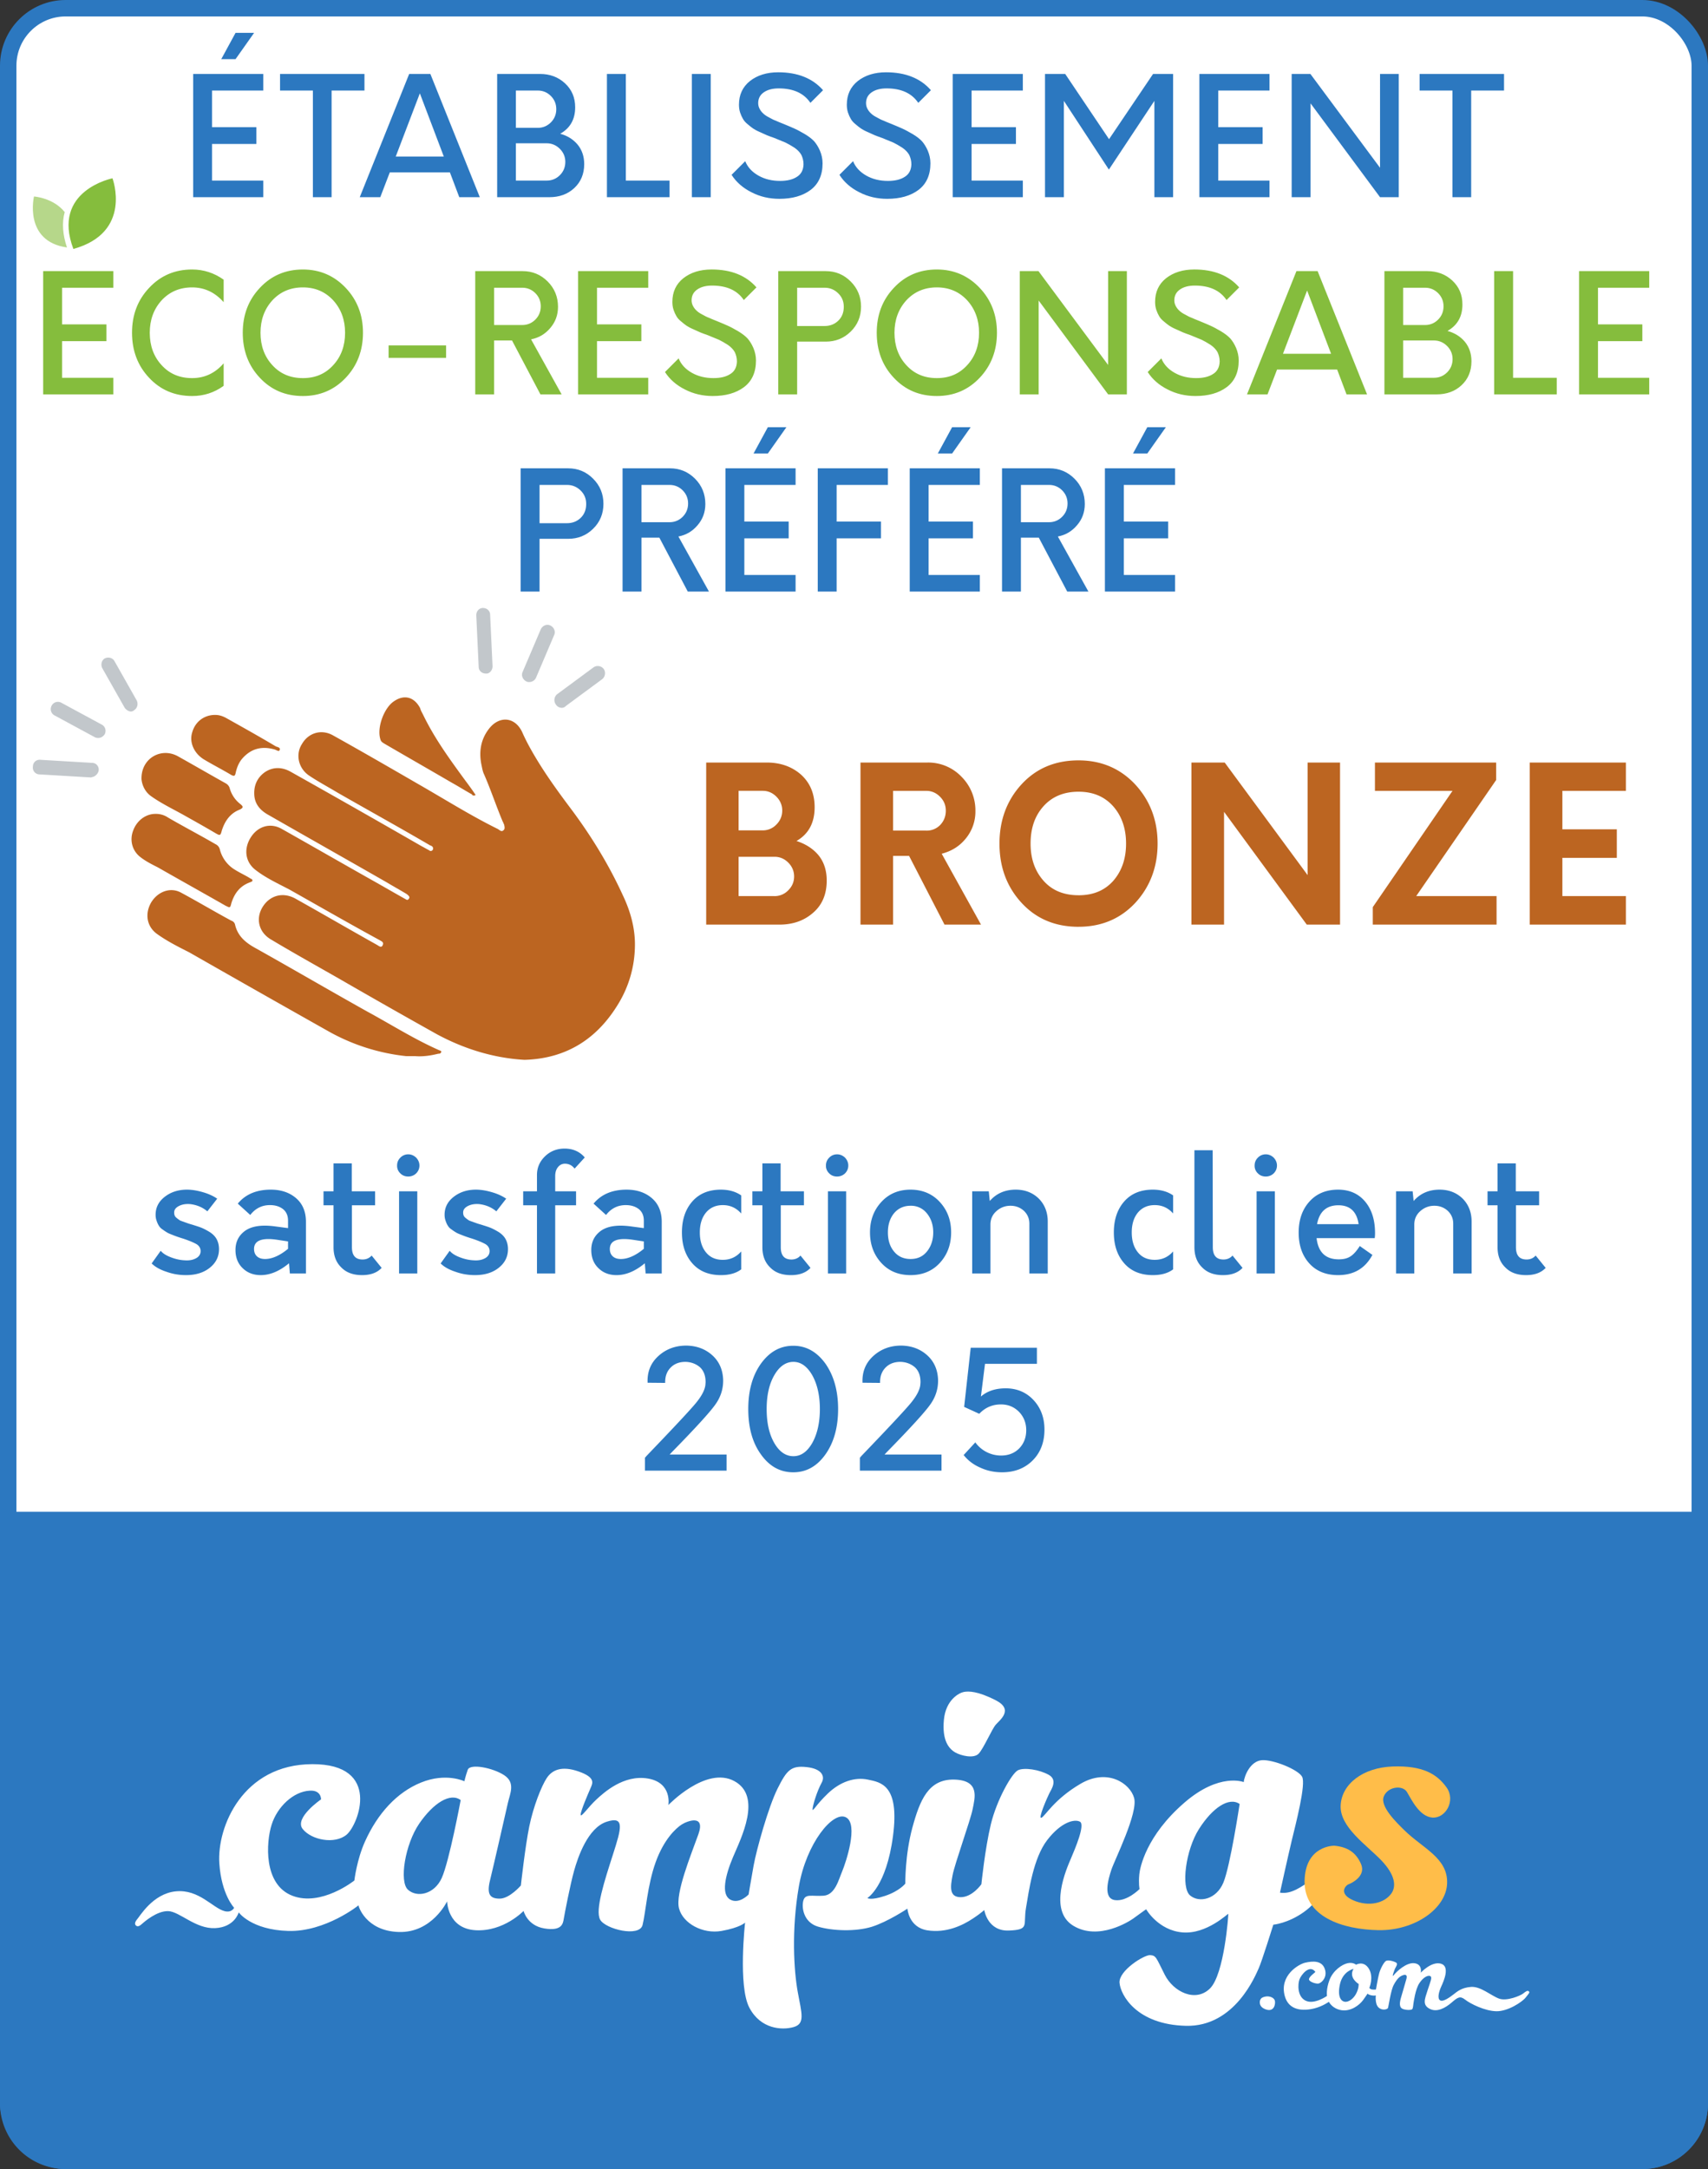
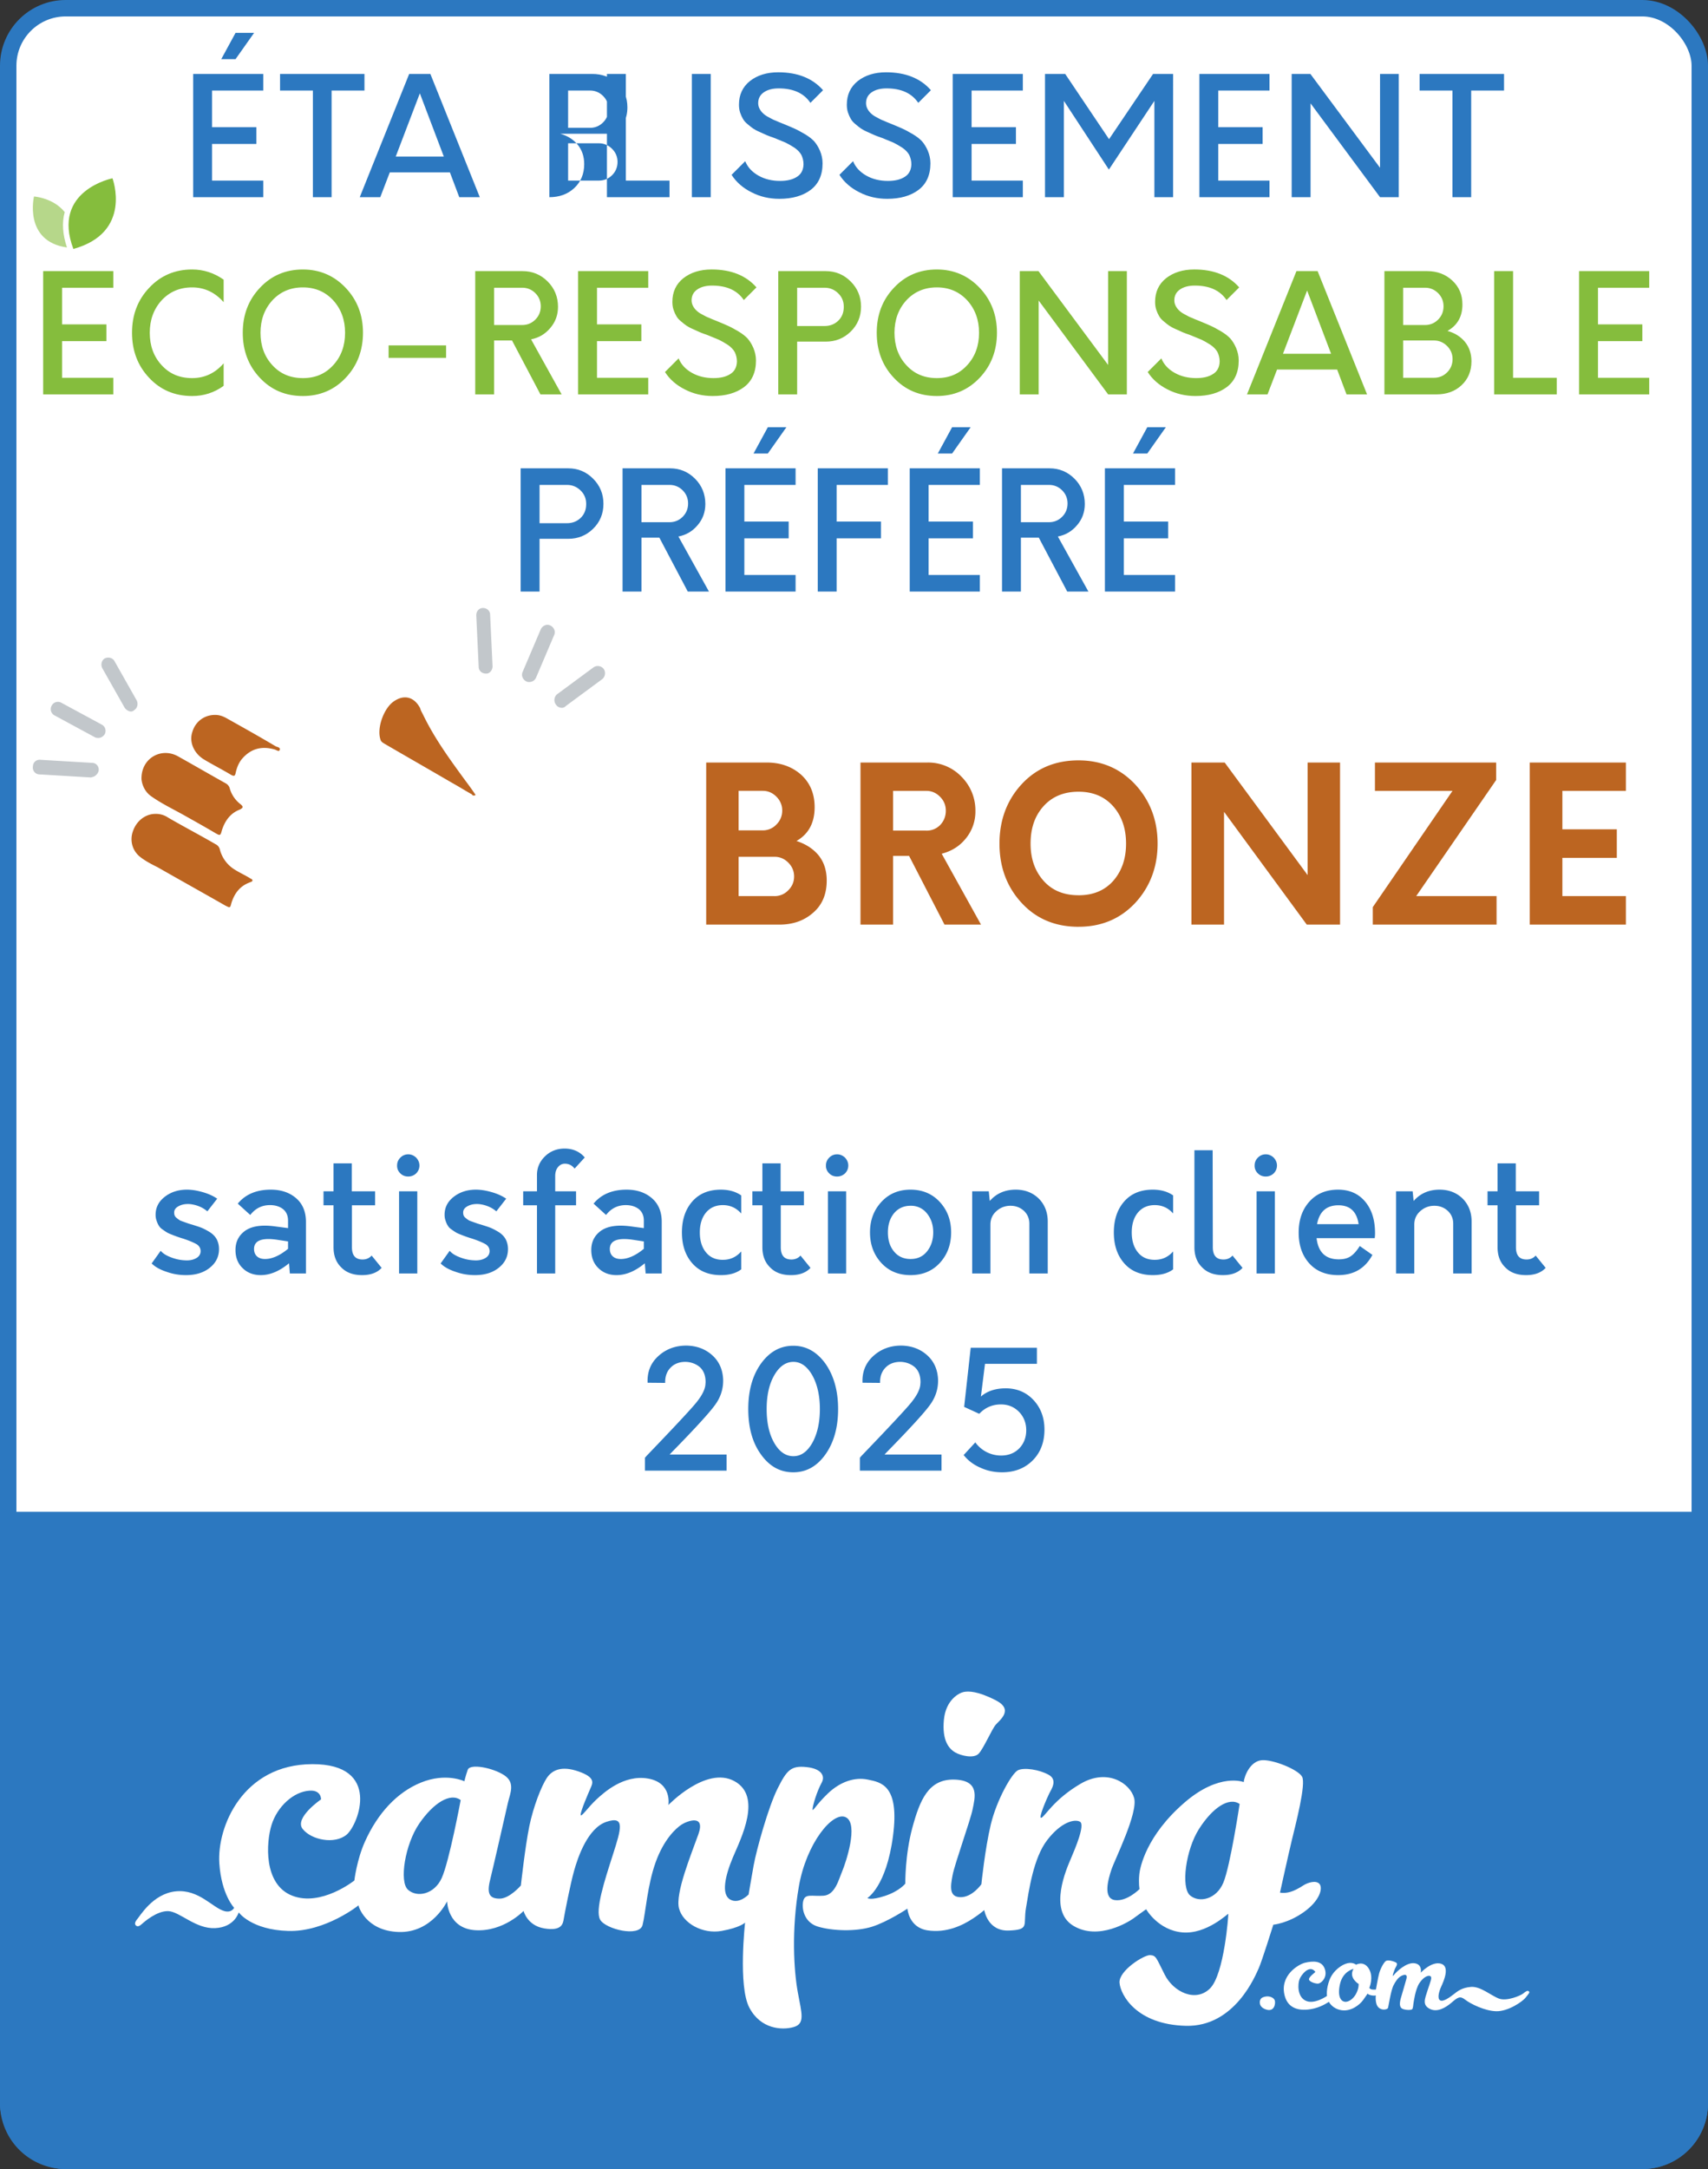
<svg xmlns="http://www.w3.org/2000/svg" width="104" height="132" fill="none" viewBox="0 0 104 132">
  <rect x="0" y="0" width="104" height="132" fill="#333333" stroke="none" />
  <rect width="103" height="131" x=".5" y=".5" fill="#fff" rx="3.5" />
  <path fill="#2C78C0" d="M0 92h104v36a4 4 0 0 1-4 4H4a4 4 0 0 1-4-4z" />
  <path fill="#fff" d="M74.492 114.566c-.42 1.018-1.466 1.258-2.029.782s-.274-2.758.544-4.044 1.823-1.968 2.474-1.521c0 0-.567 3.765-.989 4.783m-47.596-.275c-.457 1.002-1.51 1.205-2.055.71-.546-.494-.178-2.765.685-4.022.863-1.256 1.89-1.903 2.525-1.433 0 0-.698 3.743-1.155 4.745m53.452.365c-.203-.254-.723-.089-.977.076-.253.165-.608.368-.926.431-.317.064-.507.013-.507.013s.494-2.246.723-3.197.875-3.414.622-3.858c-.254-.444-1.776-1.053-2.449-1.002s-1.053.888-1.104 1.332c0 0-1.472-.596-3.603 1.244-2.346 2.024-2.716 3.971-2.754 4.364-.055.576.013.901.013.901s-.761.774-1.497.673c-.736-.102-.419-1.244-.216-1.853s1.637-3.46 1.383-4.365c-.254-.903-1.637-1.814-3.26-.862-1.625.951-2.158 1.979-2.386 2.068s.368-1.256.482-1.485c.114-.228.533-.812-.038-1.129s-1.485-.457-1.865-.279-1.301 1.818-1.656 3.29-.577 3.65-.577 3.65-.546.787-1.257.787-.634-.622-.495-1.345c.14-.723 1.08-3.311 1.219-4.009.14-.698.456-1.764-1.117-1.802s-2.093 1.243-2.55 2.918-.432 3.413-.432 3.413-.355.457-1.243.749-1.066.127-1.066.127 1.155-.686 1.56-3.781c.407-3.096-.735-3.261-1.535-3.426s-1.674.127-2.423.837c-.748.711-.952 1.18-.939.952s.26-1.069.558-1.611c.202-.367.026-.838-.926-.939-.951-.102-1.205.19-1.764 1.307s-1.281 3.704-1.458 4.681-.305 1.764-.305 1.764-.584.622-1.13.305-.304-1.434.178-2.576 1.802-3.705.076-4.631-4.01 1.459-4.01 1.459.242-1.358-1.243-1.612c-1.484-.253-2.69.862-3.133 1.269-.508.467-.965 1.155-.965.927 0-.229.457-1.282.596-1.599.14-.317.33-.66-.723-1.028s-1.624-.076-1.941.406-.806 1.704-1.06 2.934c-.253 1.231-.513 3.6-.513 3.6s-.685.8-1.294.8c-.61 0-.787-.292-.584-1.117.203-.824.964-4.161 1.09-4.72.128-.558.47-1.218-.227-1.675-.698-.456-2.081-.723-2.22-.329s-.204.698-.204.698-1.115-.543-2.645.079c-1.46.593-2.633 1.872-3.407 3.587-.504 1.118-.647 2.373-.647 2.373s-2.018 1.611-3.781.926-1.599-3.248-1.256-4.326c.342-1.079 1.319-2.021 2.334-2.068.697-.033.673.532.673.532s-1.65 1.13-1.117 1.802 1.954.952 2.677.343 2.145-4.302-2.093-4.289-5.807 3.819-5.66 6.037c.128 1.903.902 2.705.902 2.705s-.146.318-.584.203c-.723-.19-1.56-1.345-2.969-1.205s-2.195 1.535-2.373 1.725c0 0-.177.203-.076.33.102.127.241.064.38-.063.14-.127.914-.812 1.612-.787s1.662 1.091 2.855 1.034 1.434-.958 1.434-.958.761 1.066 3.02 1.129c2.258.064 4.301-1.573 4.276-1.56s.418 1.56 2.448 1.624c2.03.063 2.944-1.865 2.944-1.865s.025 1.662 1.738 1.757 2.919-1.174 2.919-1.174.215.895 1.268 1.066c1.054.172 1.13-.279 1.18-.59s.394-2.087.629-2.924c.234-.838.837-2.601 1.972-2.976 1.136-.374.901.4.394 1.986-.508 1.586-1.104 3.394-.78 3.971.323.578 2.391 1.085 2.582.324s.291-2.417.799-3.826c.507-1.408 1.243-2.068 1.573-2.283.33-.216 1.472-.66 1.028.583-.444 1.244-1.421 3.604-1.18 4.517.24.914 1.447 1.573 2.588 1.37s1.434-.507 1.434-.507-.431 3.844.254 5.164 1.992 1.396 2.702 1.193c.711-.203.495-.813.254-2.119-.24-1.307-.393-3.794.064-6.433.456-2.639 2.08-4.618 2.867-4.212.787.405-.013 2.778-.228 3.286-.216.507-.431 1.433-1.13 1.484-.697.051-1.103-.139-1.23.279s0 1.333.875 1.599c.876.266 2.31.317 3.287.013.977-.305 2.17-1.104 2.17-1.104s.075 1.142 1.217 1.32c1.142.177 2.132-.292 2.779-.724.647-.431.672-.533.685-.495s.216 1.282 1.498 1.231c1.28-.051.862-.317 1.04-1.37s.444-3.033 1.294-4.136 1.662-1.294 1.992-1.117-.292 1.637-.546 2.233c-.253.596-1.408 3.159.14 4.098s3.426-.279 3.642-.431c.215-.153.799-.584.799-.571s.736 1.282 2.208 1.408c1.472.127 2.778-1.167 2.79-1.129.014.038-.24 3.68-1.116 4.542-.875.863-2.22.216-2.753-.837s-.52-1.167-.888-1.193c-.368-.025-1.928.952-1.865 1.688s1.028 2.537 4.035 2.614 4.263-3.122 4.44-3.502c.178-.381.889-2.652.889-2.652s.888-.076 1.865-.774 1.154-1.447.951-1.7m-22.164-7.998c.317.177 1.116.393 1.42.05.305-.342.788-1.472 1.028-1.751.242-.279 1.117-.914 0-1.484-1.116-.571-1.662-.558-1.941-.508s-1.104.47-1.218 1.701c-.114 1.23.28 1.75.71 1.992m18.554 15.045c-.048.109-.097.452.375.594.472.143.556-.336.517-.53-.039-.193-.317-.31-.569-.265-.193.035-.278.097-.323.201m5.821-.346c-.167.297-.445.485-.659.465-.213-.019-.486-.265-.311-1.067s.828-.937.828-.937c-.323.543.31.918.31.918s.03.266-.168.621m10.528-.175c-.078-.072-.194.019-.35.142-.154.123-.982.478-1.46.304-.48-.175-1.12-.757-1.708-.712s-.847.291-1.06.453-.615.466-.809.369-.096-.511.058-.847c.156-.336.55-1.236-.026-1.391-.575-.155-1.221.55-1.221.55s.116-.504-.376-.575c-.491-.072-1.106.511-1.267.724-.162.213.051-.349.084-.414.032-.065.188-.272.058-.349-.13-.078-.478-.181-.614-.104-.136.078-.35.498-.42.763-.072.266-.194.977-.194.977s-.104.019-.233 0c-.13-.02-.169-.097-.169-.097s.285-.66-.032-1.171-.776-.239-.776-.239-.187-.168-.524-.09c-.336.077-.873.439-1.093 1.015s-.155.976-.155.976-.782.55-1.306.285-.465-1.028-.368-1.293c.096-.266.614-.945.97-.453.008.012-.44.317-.388.472s.463.266.588.232c.193-.051.541-.391.375-.879-.175-.516-.702-.503-1.204-.387-.38.087-1.585.772-1.234 2.036.243.876 1.096.923 1.804.744.498-.126.88-.401.88-.401s.194.42.763.511c.569.09 1.093-.304 1.32-.615.225-.31.27-.394.27-.394s.04.064.22.103c.181.039.285.007.285.007s-.065.504.155.724.543.129.582.045.168-1.073.356-1.416.343-.517.575-.588c.233-.072.227.097.2.207-.025.11-.258.886-.342 1.183s-.103.569.097.66c.2.09.556.09.602.012.045-.077.051-.258.064-.323.013-.064.11-.879.369-1.261.258-.381.543-.491.666-.414s0 .324-.175.867-.323.879.13 1.119c.452.239.97-.065 1.338-.382s.511-.42.822-.175c.31.246 1.202.693 1.9.705.699.013 1.572-.562 1.785-.834.214-.271.265-.31.188-.381" />
-   <path fill="#FFBD49" d="M81.25 112.323s-1.776-.038-1.814 2.145 2.31 2.956 4.504 2.994c2.195.038 4.124-1.307 4.175-2.855.05-1.548-1.498-2.131-2.614-3.235-.456-.451-1.485-1.434-1.244-2.043s1.142-.711 1.409-.279c.266.431.748 1.497 1.548 1.56.8.064 1.446-1.027.863-1.839-.584-.812-1.447-1.333-3.274-1.269-1.827.063-3.121 1.078-3.172 2.385-.05 1.307 1.573 2.386 2.474 3.324.867.904.927 1.606.597 2.043-.432.571-1.358.8-2.297.393-.939-.406-.47-.913-.292-.976.178-.064 1.079-.495.761-1.231s-.85-1.041-1.624-1.117" />
-   <path fill="#BC6521" d="M31.937 64.498c2.571-.075 4.444-1.294 5.73-3.438a6.9 6.9 0 0 0 .991-3.4c.037-1.108-.257-2.18-.734-3.178-.845-1.848-1.91-3.585-3.122-5.211-.918-1.22-1.8-2.44-2.534-3.77a12 12 0 0 1-.478-.96c-.44-.925-1.395-.998-2.02-.185-.514.665-.624 1.44-.44 2.254.036.185.073.37.147.517.404.924.734 1.922 1.138 2.883.037.037.037.11.074.148.036.148.073.296-.037.37-.11.11-.22 0-.33-.074-1.653-.813-3.233-1.811-4.849-2.735-1.726-.998-3.452-1.996-5.178-2.957-.698-.406-1.506-.185-1.91.517-.404.629-.22 1.479.44 1.922.552.37 1.176.703 1.727 1.035 1.873 1.072 3.746 2.107 5.582 3.178.037.037.11.037.147.074.074.037.11.111.074.222-.037.074-.147.111-.22.037-.148-.074-.331-.185-.478-.259a863 863 0 0 0-7.933-4.508c-.515-.296-1.065-.333-1.58 0-.477.332-.697.813-.66 1.404s.403.96.88 1.22c2.388 1.367 4.812 2.734 7.2 4.102.367.222.77.443 1.138.665a.7.7 0 0 1 .184.148c.036.037.073.11 0 .185-.074.11-.147.037-.22 0-.662-.37-1.36-.776-2.02-1.146-1.837-1.035-3.637-2.07-5.473-3.104-.698-.407-1.47-.185-1.91.517s-.33 1.515.33 1.996c.625.48 1.36.813 2.057 1.182 1.837 1.035 3.636 2.07 5.473 3.068.11.074.257.11.183.296-.073.184-.22.073-.33 0-1.653-.924-3.306-1.885-4.958-2.81-.772-.443-1.58-.221-2.02.481-.441.702-.258 1.552.514 1.996 1.359.813 2.754 1.589 4.113 2.365a491 491 0 0 0 5.987 3.4c1.58.85 3.379 1.442 5.325 1.553m-6.647-.225c.478.037.955-.037 1.396-.148.073 0 .147 0 .183-.111 0-.074-.073-.074-.146-.11-1.506-.666-2.902-1.553-4.334-2.33-2.314-1.293-4.591-2.623-6.905-3.917-.588-.332-1.029-.739-1.175-1.404a.33.33 0 0 0-.22-.222c-1.03-.554-2.02-1.146-3.05-1.7-.66-.37-1.432-.074-1.836.591-.404.703-.257 1.479.368 1.922.624.444 1.285.776 1.946 1.109a1722 1722 0 0 0 8.41 4.767 12.3 12.3 0 0 0 4.812 1.553z" />
  <path fill="#BC6521" d="M9.46 49.53c-.587 0-1.138.407-1.359 1.036-.22.591-.036 1.22.441 1.589.33.259.698.443 1.065.628 1.36.776 2.755 1.552 4.114 2.328.293.148.293.148.367-.147.184-.592.514-1.035 1.102-1.257.073-.037.147-.037.183-.11 0-.112-.11-.112-.146-.149-.294-.184-.625-.332-.919-.517a2.03 2.03 0 0 1-.918-1.22.47.47 0 0 0-.257-.332c-.955-.555-1.947-1.072-2.901-1.626a1.3 1.3 0 0 0-.772-.222m-.844-2.111c.036.37.22.777.587 1.035.625.444 1.322.776 1.984 1.146.66.37 1.322.74 1.946 1.109.257.148.294.148.368-.148.183-.591.514-1.072 1.101-1.294.22-.11.22-.184.037-.332a1.85 1.85 0 0 1-.661-.998.5.5 0 0 0-.22-.259c-.992-.554-1.947-1.108-2.939-1.663-1.028-.554-2.24.148-2.203 1.404m20.347.963c-.22-.333-.441-.628-.661-.924-.919-1.257-1.837-2.513-2.535-3.954-.073-.148-.147-.26-.183-.407-.368-.702-.992-.85-1.616-.407-.588.407-1.029 1.59-.808 2.292.036.148.11.185.22.259 1.396.813 2.755 1.589 4.15 2.402.404.222.808.48 1.212.702 0 .037.074.11.22.037m-15.866-4.876c-.66 0-1.212.406-1.395 1.071-.184.592.11 1.257.698 1.627.55.332 1.138.628 1.69.96.146.074.22.074.256-.11.074-.333.184-.629.404-.888.551-.628 1.212-.776 1.984-.554.11.037.257.148.293.037.074-.148-.11-.185-.22-.222-.992-.59-1.983-1.145-2.975-1.7-.257-.148-.477-.221-.735-.221" />
  <path fill="#C2C7CB" d="M5.677 47.275c-.036 0-.11.037-.146.037l-3.122-.185a.41.41 0 0 1-.404-.48c0-.26.22-.444.477-.407l3.122.185c.257 0 .44.221.404.48a.54.54 0 0 1-.33.37m.33-2.367c-.073 0-.147 0-.22-.037l-2.461-1.33a.433.433 0 0 1-.184-.592.427.427 0 0 1 .588-.185l2.46 1.33c.221.112.295.37.184.592-.073.111-.22.222-.367.222m1.872-1.622a.57.57 0 0 1-.293-.222l-1.359-2.402c-.11-.222-.037-.48.147-.591.22-.111.478-.037.588.148l1.359 2.402c.11.222.036.48-.147.591a.28.28 0 0 1-.294.074m21.779-2.295h-.073c-.257 0-.44-.184-.44-.406L29 37.443c0-.258.183-.443.404-.443.257 0 .44.185.44.407l.147 3.14c0 .223-.147.408-.33.444m2.571.515c-.074 0-.11 0-.184-.037-.22-.111-.33-.37-.22-.592l1.102-2.587c.11-.221.367-.332.587-.221.22.11.33.37.22.59l-1.101 2.588a.45.45 0 0 1-.404.259m1.873 1.556a.43.43 0 0 1-.257-.185.463.463 0 0 1 .073-.628l2.204-1.626a.456.456 0 0 1 .624.073c.147.185.11.48-.073.629l-2.204 1.626c-.11.11-.22.148-.367.11" />
  <path fill="#BC6521" d="M48.498 51.18q1.104-.633 1.105-2.053c0-.828-.277-1.486-.829-1.986-.552-.486-1.25-.736-2.091-.736H43v9.864h4.446c.828 0 1.512-.236 2.065-.723.552-.474.828-1.131.828-1.96 0-.618-.17-1.131-.5-1.539q-.493-.592-1.341-.868m-.868-1.855c0 .328-.119.618-.355.854a1.14 1.14 0 0 1-.829.356h-1.473v-2.407h1.473q.474 0 .829.355c.236.237.355.526.355.842m-.474 5.208h-2.183V52.14h2.183c.33 0 .605.119.842.355.237.237.355.526.355.842 0 .329-.118.605-.355.842a1.14 1.14 0 0 1-.842.355m10.184-2.579c.605-.158 1.092-.46 1.473-.934a2.58 2.58 0 0 0 .58-1.67 2.9 2.9 0 0 0-.856-2.091 2.8 2.8 0 0 0-2.065-.855h-4.077v9.864h1.986v-4.182h.973l2.157 4.182h2.223zm-.947-1.407h-2.012v-2.42h2.012c.33 0 .605.118.842.355s.355.513.355.855-.118.631-.342.868a1.14 1.14 0 0 1-.855.342m9.279 5.852c1.394 0 2.552-.486 3.46-1.46.894-.972 1.354-2.182 1.354-3.603 0-1.42-.46-2.617-1.355-3.59-.907-.974-2.065-1.474-3.459-1.474q-2.13 0-3.472 1.46c-.895.973-1.342 2.184-1.342 3.604 0 1.434.447 2.63 1.342 3.604q1.342 1.46 3.472 1.46m0-1.92c-.894 0-1.605-.289-2.13-.88-.527-.593-.79-1.342-.79-2.263s.25-1.67.776-2.262 1.237-.895 2.144-.895c.895 0 1.592.303 2.118.895.513.592.776 1.341.776 2.262 0 .92-.263 1.67-.776 2.262-.526.592-1.224.882-2.118.882m13.95-8.077v6.852l-5.05-6.852h-2.026v9.864h1.986v-6.865l5.038 6.865h2.025v-9.864zm6.611 8.128L91.1 47.47v-1.065h-7.38v1.723h4.723l-4.854 7.076v1.065h7.537v-1.736zM99 48.128v-1.723h-5.853v9.864H99v-1.736h-3.867v-2.328h3.315v-1.736h-3.315v-2.341z" />
-   <path fill="#2C78C0" d="m15.472 2-1.13 1.6h-.87l.87-1.6zm.56 3.51h-3.12v2.23h2.7v1.02h-2.7v2.23h3.12V12h-4.27V4.5h4.27zm6.16-1.01v1.01h-2V12h-1.14V5.51h-2V4.5zm5.773 7.5-.57-1.51h-3.66l-.58 1.51h-1.25l3.01-7.5h1.29l3.01 7.5zm-3.87-2.47h2.93l-1.46-3.85zm10.017-1.39c.44.12.79.34 1.06.66.26.32.4.71.4 1.19 0 .6-.21 1.09-.61 1.46s-.91.55-1.51.55h-3.18V4.5h2.61c.6 0 1.11.19 1.52.57s.62.86.62 1.46c0 .74-.31 1.27-.91 1.61m-.24-1.5c0-.31-.11-.58-.33-.8s-.49-.33-.79-.33h-1.34v2.27h1.34c.3 0 .57-.11.79-.33q.33-.33.33-.81m-.58 4.35c.31 0 .58-.11.8-.33q.33-.33.33-.81c0-.3-.11-.57-.33-.79s-.49-.34-.8-.34h-1.88v2.27zM36.956 12V4.5h1.15v6.49h2.66V12zm5.171 0V4.5h1.15V12zm5.329.1c-.61 0-1.18-.13-1.7-.4-.52-.26-.93-.62-1.21-1.06l.83-.83c.15.37.42.66.81.88s.83.32 1.31.32c.43 0 .77-.08 1.03-.25.26-.16.39-.42.4-.76 0-.21-.05-.4-.13-.57-.09-.16-.23-.31-.42-.44-.2-.13-.38-.23-.54-.31-.16-.07-.39-.16-.68-.28-.22-.08-.37-.13-.46-.17s-.23-.1-.42-.19c-.19-.08-.33-.16-.42-.22s-.2-.15-.33-.26c-.14-.11-.23-.22-.29-.33-.06-.1-.12-.23-.17-.38s-.07-.31-.07-.48c0-.6.22-1.08.67-1.44.45-.35 1.02-.53 1.72-.53 1.19 0 2.1.37 2.73 1.09l-.77.77c-.39-.58-1.03-.88-1.93-.88-.38 0-.68.08-.91.24s-.34.38-.34.66c0 .12.03.24.09.35q.09.165.21.27c.08.08.19.16.35.24.16.09.29.16.41.2.11.05.27.12.48.2.3.12.52.22.68.29s.36.18.62.33c.25.15.44.3.57.44.13.15.25.34.35.57.1.24.16.49.16.77 0 .72-.25 1.26-.73 1.62s-1.12.54-1.9.54m6.567 0c-.61 0-1.18-.13-1.7-.4-.52-.26-.93-.62-1.21-1.06l.83-.83c.15.37.42.66.81.88s.83.32 1.31.32c.43 0 .77-.08 1.03-.25.26-.16.39-.42.4-.76 0-.21-.05-.4-.13-.57-.09-.16-.23-.31-.42-.44-.2-.13-.38-.23-.54-.31-.16-.07-.39-.16-.68-.28-.22-.08-.37-.13-.46-.17s-.23-.1-.42-.19c-.19-.08-.33-.16-.42-.22s-.2-.15-.33-.26c-.14-.11-.23-.22-.29-.33-.06-.1-.12-.23-.17-.38s-.07-.31-.07-.48c0-.6.22-1.08.67-1.44.45-.35 1.02-.53 1.72-.53 1.19 0 2.1.37 2.73 1.09l-.77.77c-.39-.58-1.03-.88-1.93-.88-.38 0-.68.08-.91.24s-.34.38-.34.66c0 .12.03.24.09.35q.09.165.21.27c.08.08.19.16.35.24.16.09.29.16.41.2.11.05.27.12.48.2.3.12.52.22.68.29s.36.18.62.33c.25.15.44.3.57.44.13.15.25.34.35.57.1.24.16.49.16.77 0 .72-.25 1.26-.73 1.62s-1.12.54-1.9.54m8.257-6.59h-3.12v2.23h2.7v1.02h-2.7v2.23h3.12V12h-4.27V4.5h4.27zm7.93-1.01h1.22V12h-1.14V6.14l-2.77 4.18-2.74-4.18V12h-1.15V4.5h1.23l2.67 3.97zm7.09 1.01h-3.12v2.23h2.7v1.02h-2.7v2.23h3.12V12h-4.27V4.5h4.27zm6.73-1.01h1.14V12h-1.14L79.8 6.29V12h-1.15V4.5h1.14l4.24 5.71zm7.55 0v1.01h-2V12h-1.14V5.51h-2V4.5zm-56.987 24c.6 0 1.1.21 1.52.63q.63.63.63 1.53c0 .6-.21 1.11-.63 1.52s-.92.61-1.52.61h-1.74V36h-1.15v-7.5zm-.07 3.34c.32 0 .6-.1.83-.32.22-.21.34-.49.34-.85 0-.34-.12-.61-.35-.83s-.5-.33-.82-.33h-1.67v2.33zm6.785.81 1.86 3.35h-1.29l-1.73-3.28h-1.09V36h-1.15v-7.5h2.89c.59 0 1.1.21 1.52.63s.63.94.63 1.54c0 .5-.16.93-.47 1.29q-.465.555-1.17.69m-2.25-.87h1.71c.31 0 .58-.11.8-.33q.33-.33.33-.81c0-.31-.11-.58-.33-.8s-.49-.33-.8-.33h-1.71zM47.883 26l-1.13 1.6h-.87l.87-1.6zm.56 3.51h-3.12v2.23h2.7v1.02h-2.7v2.23h3.12V36h-4.27v-7.5h4.27zm5.62 0h-3.12v2.23h2.7v1.02h-2.7V36h-1.15v-7.5h4.27zm5.04-3.51-1.13 1.6h-.87l.87-1.6zm.56 3.51h-3.12v2.23h2.7v1.02h-2.7v2.23h3.12V36h-4.27v-7.5h4.27zm4.75 3.14 1.86 3.35h-1.29l-1.73-3.28h-1.09V36h-1.15v-7.5h2.89c.59 0 1.1.21 1.52.63s.63.94.63 1.54c0 .5-.16.93-.47 1.29q-.465.555-1.17.69m-2.25-.87h1.71c.31 0 .58-.11.8-.33q.33-.33.33-.81c0-.31-.11-.58-.33-.8s-.49-.33-.8-.33h-1.71zM70.988 26l-1.13 1.6h-.87l.87-1.6zm.56 3.51h-3.12v2.23h2.7v1.02h-2.7v2.23h3.12V36h-4.27v-7.5h4.27z" />
+   <path fill="#2C78C0" d="m15.472 2-1.13 1.6h-.87l.87-1.6zm.56 3.51h-3.12v2.23h2.7v1.02h-2.7v2.23h3.12V12h-4.27V4.5h4.27zm6.16-1.01v1.01h-2V12h-1.14V5.51h-2V4.5zm5.773 7.5-.57-1.51h-3.66l-.58 1.51h-1.25l3.01-7.5h1.29l3.01 7.5zm-3.87-2.47h2.93l-1.46-3.85zm10.017-1.39c.44.12.79.34 1.06.66.26.32.4.71.4 1.19 0 .6-.21 1.09-.61 1.46s-.91.55-1.51.55V4.5h2.61c.6 0 1.11.19 1.52.57s.62.86.62 1.46c0 .74-.31 1.27-.91 1.61m-.24-1.5c0-.31-.11-.58-.33-.8s-.49-.33-.79-.33h-1.34v2.27h1.34c.3 0 .57-.11.79-.33q.33-.33.33-.81m-.58 4.35c.31 0 .58-.11.8-.33q.33-.33.33-.81c0-.3-.11-.57-.33-.79s-.49-.34-.8-.34h-1.88v2.27zM36.956 12V4.5h1.15v6.49h2.66V12zm5.171 0V4.5h1.15V12zm5.329.1c-.61 0-1.18-.13-1.7-.4-.52-.26-.93-.62-1.21-1.06l.83-.83c.15.37.42.66.81.88s.83.32 1.31.32c.43 0 .77-.08 1.03-.25.26-.16.39-.42.4-.76 0-.21-.05-.4-.13-.57-.09-.16-.23-.31-.42-.44-.2-.13-.38-.23-.54-.31-.16-.07-.39-.16-.68-.28-.22-.08-.37-.13-.46-.17s-.23-.1-.42-.19c-.19-.08-.33-.16-.42-.22s-.2-.15-.33-.26c-.14-.11-.23-.22-.29-.33-.06-.1-.12-.23-.17-.38s-.07-.31-.07-.48c0-.6.22-1.08.67-1.44.45-.35 1.02-.53 1.72-.53 1.19 0 2.1.37 2.73 1.09l-.77.77c-.39-.58-1.03-.88-1.93-.88-.38 0-.68.08-.91.24s-.34.38-.34.66c0 .12.03.24.09.35q.09.165.21.27c.08.08.19.16.35.24.16.09.29.16.41.2.11.05.27.12.48.2.3.12.52.22.68.29s.36.18.62.33c.25.15.44.3.57.44.13.15.25.34.35.57.1.24.16.49.16.77 0 .72-.25 1.26-.73 1.62s-1.12.54-1.9.54m6.567 0c-.61 0-1.18-.13-1.7-.4-.52-.26-.93-.62-1.21-1.06l.83-.83c.15.37.42.66.81.88s.83.32 1.31.32c.43 0 .77-.08 1.03-.25.26-.16.39-.42.4-.76 0-.21-.05-.4-.13-.57-.09-.16-.23-.31-.42-.44-.2-.13-.38-.23-.54-.31-.16-.07-.39-.16-.68-.28-.22-.08-.37-.13-.46-.17s-.23-.1-.42-.19c-.19-.08-.33-.16-.42-.22s-.2-.15-.33-.26c-.14-.11-.23-.22-.29-.33-.06-.1-.12-.23-.17-.38s-.07-.31-.07-.48c0-.6.22-1.08.67-1.44.45-.35 1.02-.53 1.72-.53 1.19 0 2.1.37 2.73 1.09l-.77.77c-.39-.58-1.03-.88-1.93-.88-.38 0-.68.08-.91.24s-.34.38-.34.66c0 .12.03.24.09.35q.09.165.21.27c.08.08.19.16.35.24.16.09.29.16.41.2.11.05.27.12.48.2.3.12.52.22.68.29s.36.18.62.33c.25.15.44.3.57.44.13.15.25.34.35.57.1.24.16.49.16.77 0 .72-.25 1.26-.73 1.62s-1.12.54-1.9.54m8.257-6.59h-3.12v2.23h2.7v1.02h-2.7v2.23h3.12V12h-4.27V4.5h4.27zm7.93-1.01h1.22V12h-1.14V6.14l-2.77 4.18-2.74-4.18V12h-1.15V4.5h1.23l2.67 3.97zm7.09 1.01h-3.12v2.23h2.7v1.02h-2.7v2.23h3.12V12h-4.27V4.5h4.27zm6.73-1.01h1.14V12h-1.14L79.8 6.29V12h-1.15V4.5h1.14l4.24 5.71zm7.55 0v1.01h-2V12h-1.14V5.51h-2V4.5zm-56.987 24c.6 0 1.1.21 1.52.63q.63.63.63 1.53c0 .6-.21 1.11-.63 1.52s-.92.61-1.52.61h-1.74V36h-1.15v-7.5zm-.07 3.34c.32 0 .6-.1.83-.32.22-.21.34-.49.34-.85 0-.34-.12-.61-.35-.83s-.5-.33-.82-.33h-1.67v2.33zm6.785.81 1.86 3.35h-1.29l-1.73-3.28h-1.09V36h-1.15v-7.5h2.89c.59 0 1.1.21 1.52.63s.63.94.63 1.54c0 .5-.16.93-.47 1.29q-.465.555-1.17.69m-2.25-.87h1.71c.31 0 .58-.11.8-.33q.33-.33.33-.81c0-.31-.11-.58-.33-.8s-.49-.33-.8-.33h-1.71zM47.883 26l-1.13 1.6h-.87l.87-1.6zm.56 3.51h-3.12v2.23h2.7v1.02h-2.7v2.23h3.12V36h-4.27v-7.5h4.27zm5.62 0h-3.12v2.23h2.7v1.02h-2.7V36h-1.15v-7.5h4.27zm5.04-3.51-1.13 1.6h-.87l.87-1.6zm.56 3.51h-3.12v2.23h2.7v1.02h-2.7v2.23h3.12V36h-4.27v-7.5h4.27zm4.75 3.14 1.86 3.35h-1.29l-1.73-3.28h-1.09V36h-1.15v-7.5h2.89c.59 0 1.1.21 1.52.63s.63.94.63 1.54c0 .5-.16.93-.47 1.29q-.465.555-1.17.69m-2.25-.87h1.71c.31 0 .58-.11.8-.33q.33-.33.33-.81c0-.31-.11-.58-.33-.8s-.49-.33-.8-.33h-1.71zM70.988 26l-1.13 1.6h-.87l.87-1.6zm.56 3.51h-3.12v2.23h2.7v1.02h-2.7v2.23h3.12V36h-4.27v-7.5h4.27z" />
  <path fill="#85BD3D" d="M6.899 17.51h-3.12v2.23h2.7v1.02h-2.7v2.23h3.12V24h-4.27v-7.5h4.27zm4.8 6.59c-1.06 0-1.93-.37-2.62-1.11-.7-.74-1.04-1.66-1.04-2.74s.34-1.99 1.04-2.73c.69-.74 1.56-1.12 2.62-1.12.7 0 1.34.21 1.92.62v1.37q-.795-.9-1.92-.9c-.76 0-1.38.27-1.86.79-.48.53-.72 1.19-.72 1.97 0 .79.24 1.45.72 1.97.48.53 1.1.79 1.86.79q1.14 0 1.92-.9v1.37c-.58.42-1.22.62-1.92.62m6.743 0c-1.06 0-1.93-.37-2.62-1.11-.7-.74-1.04-1.66-1.04-2.74s.34-1.99 1.04-2.73c.69-.74 1.56-1.12 2.62-1.12 1.04 0 1.91.38 2.61 1.12q1.05 1.11 1.05 2.73c0 1.08-.35 2-1.05 2.74q-1.05 1.11-2.61 1.11m0-1.09c.76 0 1.37-.26 1.85-.79.48-.52.72-1.18.72-1.97 0-.78-.24-1.44-.72-1.97-.48-.52-1.09-.79-1.85-.79s-1.38.27-1.86.79c-.48.53-.72 1.19-.72 1.97 0 .79.24 1.45.72 1.97.48.53 1.1.79 1.86.79m5.22-1.23v-.76h3.5v.76zm8.675-1.13 1.86 3.35h-1.29l-1.73-3.28h-1.09V24h-1.15v-7.5h2.89c.59 0 1.1.21 1.52.63s.63.94.63 1.54c0 .5-.16.93-.47 1.29q-.465.555-1.17.69m-2.25-.87h1.71c.31 0 .58-.11.8-.33q.33-.33.33-.81c0-.31-.11-.58-.33-.8s-.49-.33-.8-.33h-1.71zm9.384-2.27h-3.12v2.23h2.7v1.02h-2.7v2.23h3.12V24h-4.27v-7.5h4.27zm3.93 6.59c-.61 0-1.18-.13-1.7-.4-.52-.26-.93-.62-1.21-1.06l.83-.83c.15.37.42.66.81.88s.83.32 1.31.32c.43 0 .77-.08 1.03-.25.26-.16.39-.42.4-.76 0-.21-.05-.4-.13-.57-.09-.16-.23-.31-.42-.44-.2-.13-.38-.23-.54-.31-.16-.07-.39-.16-.68-.28-.22-.08-.37-.13-.46-.17s-.23-.1-.42-.19c-.19-.08-.33-.16-.42-.22s-.2-.15-.33-.26c-.14-.11-.23-.22-.29-.33-.06-.1-.12-.23-.17-.38s-.07-.31-.07-.48c0-.6.22-1.08.67-1.44.45-.35 1.02-.53 1.72-.53 1.19 0 2.1.37 2.73 1.09l-.77.77c-.39-.58-1.03-.88-1.93-.88-.38 0-.68.08-.91.24s-.34.38-.34.66c0 .12.03.24.09.35q.09.165.21.27c.08.08.19.16.35.24.16.09.29.16.41.2.11.05.27.12.48.2.3.12.52.22.68.29s.36.18.62.33c.25.15.44.3.57.44.13.15.25.34.35.57.1.24.16.49.16.77 0 .72-.25 1.26-.73 1.62s-1.12.54-1.9.54m6.877-7.6c.6 0 1.1.21 1.52.63q.63.63.63 1.53c0 .6-.21 1.11-.63 1.52s-.92.61-1.52.61h-1.74V24h-1.15v-7.5zm-.07 3.34c.32 0 .6-.1.83-.32.22-.21.34-.49.34-.85 0-.34-.12-.61-.35-.83s-.5-.33-.82-.33h-1.67v2.33zm6.836 4.26c-1.06 0-1.93-.37-2.62-1.11-.7-.74-1.04-1.66-1.04-2.74s.34-1.99 1.04-2.73c.69-.74 1.56-1.12 2.62-1.12 1.04 0 1.91.38 2.61 1.12q1.05 1.11 1.05 2.73c0 1.08-.35 2-1.05 2.74q-1.05 1.11-2.61 1.11m0-1.09c.76 0 1.37-.26 1.85-.79.48-.52.72-1.18.72-1.97 0-.78-.24-1.44-.72-1.97-.48-.52-1.09-.79-1.85-.79s-1.38.27-1.86.79c-.48.53-.72 1.19-.72 1.97 0 .79.24 1.45.72 1.97.48.53 1.1.79 1.86.79m10.43-6.51h1.14V24h-1.14l-4.23-5.71V24h-1.15v-7.5h1.14l4.24 5.71zm5.32 7.6c-.61 0-1.18-.13-1.7-.4-.52-.26-.93-.62-1.21-1.06l.83-.83c.15.37.42.66.81.88s.83.32 1.31.32c.43 0 .77-.08 1.03-.25.26-.16.39-.42.4-.76 0-.21-.05-.4-.13-.57-.09-.16-.23-.31-.42-.44-.2-.13-.38-.23-.54-.31-.16-.07-.39-.16-.68-.28-.22-.08-.37-.13-.46-.17s-.23-.1-.42-.19c-.19-.08-.33-.16-.42-.22s-.2-.15-.33-.26c-.14-.11-.23-.22-.29-.33-.06-.1-.12-.23-.17-.38s-.07-.31-.07-.48c0-.6.22-1.08.67-1.44.45-.35 1.02-.53 1.72-.53 1.19 0 2.1.37 2.73 1.09l-.77.77c-.39-.58-1.03-.88-1.93-.88-.38 0-.68.08-.91.24s-.34.38-.34.66c0 .12.03.24.09.35q.09.165.21.27c.08.08.19.16.35.24.16.09.29.16.41.2.11.05.27.12.48.2.3.12.52.22.68.29s.36.18.62.33c.25.15.44.3.57.44.13.15.25.34.35.57.1.24.16.49.16.77 0 .72-.25 1.26-.73 1.62s-1.12.54-1.9.54m9.195-.1-.57-1.51h-3.66L77.18 24h-1.25l3.01-7.5h1.29l3.01 7.5zm-3.87-2.47h2.93l-1.46-3.85zm10.017-1.39c.44.12.79.34 1.06.66.26.32.4.71.4 1.19 0 .6-.21 1.09-.61 1.46s-.91.55-1.51.55h-3.18v-7.5h2.61c.6 0 1.11.19 1.52.57s.62.86.62 1.46c0 .74-.31 1.27-.91 1.61m-.24-1.5c0-.31-.11-.58-.33-.8s-.49-.33-.79-.33h-1.34v2.27h1.34c.3 0 .57-.11.79-.33q.33-.33.33-.81m-.58 4.35c.31 0 .58-.11.8-.33q.33-.33.33-.81c0-.3-.11-.57-.33-.79s-.49-.34-.8-.34h-1.88v2.27zM90.981 24v-7.5h1.15v6.49h2.66V24zm9.44-6.49h-3.12v2.23h2.7v1.02h-2.7v2.23h3.12V24h-4.27v-7.5h4.27z" />
  <path fill="#2C78C0" d="M11.325 77.598c-.4 0-.79-.06-1.18-.2-.4-.13-.7-.3-.91-.51l.55-.77c.13.16.34.29.63.4s.57.17.85.18c.28.02.5-.03.68-.13s.27-.25.27-.43-.09-.33-.26-.43c-.18-.1-.44-.21-.8-.33-.17-.05-.28-.09-.34-.11s-.17-.06-.32-.12q-.24-.09-.33-.15-.105-.06-.27-.18a.7.7 0 0 1-.23-.24c-.05-.08-.09-.17-.13-.29q-.06-.165-.06-.36c0-.44.18-.8.55-1.09s.82-.44 1.36-.44c.32 0 .65.06.99.16s.62.23.85.39l-.6.77c-.28-.24-.63-.39-1.04-.44-.25-.02-.48.01-.68.11s-.3.23-.3.4q0 .105.03.18c.02.06.07.11.13.16s.12.09.16.12.12.06.24.1c.11.04.19.07.25.09.05.02.15.05.29.09.25.08.45.14.59.2s.31.15.49.26c.18.12.32.26.41.43s.14.37.14.6q0 .69-.57 1.14c-.38.3-.86.44-1.44.44m5.164-5.2q.93 0 1.53.51c.4.34.61.82.61 1.45v3.14h-.98l-.05-.62c-.58.48-1.15.72-1.72.72-.45 0-.82-.14-1.11-.43-.29-.28-.43-.65-.43-1.1 0-.49.19-.88.59-1.17.4-.28.99-.37 1.78-.27l.83.11v-.45c0-.32-.11-.55-.31-.71-.21-.16-.47-.24-.79-.24q-.735 0-1.2.6l-.76-.69c.46-.56 1.13-.85 2.01-.85m-1.02 3.61q0 .285.18.45c.12.11.29.16.49.16.42 0 .89-.2 1.4-.62v-.45l-.66-.1c-.94-.14-1.41.05-1.41.56m7.16.4.61.75c-.28.3-.68.44-1.19.44-.54 0-.96-.15-1.27-.47-.32-.31-.47-.72-.47-1.23v-2.55h-.61v-.85h.61v-1.7h1.11v1.7h1.42v.85h-1.41v2.55c0 .5.21.75.65.75.22 0 .41-.08.55-.24m2.23-4.81c-.19 0-.35-.06-.48-.19a.62.62 0 0 1-.2-.48c0-.18.06-.34.2-.48.13-.13.29-.2.48-.2.18 0 .34.07.48.2.13.14.2.3.2.48 0 .19-.07.35-.2.48a.68.68 0 0 1-.48.19m-.56 5.9v-5h1.11v5zm4.622.1c-.4 0-.79-.06-1.18-.2-.4-.13-.7-.3-.91-.51l.55-.77c.13.16.34.29.63.4s.57.17.85.18c.28.02.5-.03.68-.13s.27-.25.27-.43-.09-.33-.26-.43c-.18-.1-.44-.21-.8-.33-.17-.05-.28-.09-.34-.11s-.17-.06-.32-.12q-.24-.09-.33-.15-.105-.06-.27-.18a.7.7 0 0 1-.23-.24c-.05-.08-.09-.17-.13-.29q-.06-.165-.06-.36c0-.44.18-.8.55-1.09s.82-.44 1.36-.44c.32 0 .65.06.99.16s.62.23.85.39l-.6.77c-.28-.24-.63-.39-1.04-.44-.25-.02-.48.01-.68.11s-.3.23-.3.4q0 .105.03.18c.02.06.07.11.13.16s.12.09.16.12.12.06.24.1c.11.04.19.07.25.09.05.02.15.05.29.09.25.08.45.14.59.2s.31.15.49.26c.18.12.32.26.41.43s.14.37.14.6q0 .69-.57 1.14c-.38.3-.86.44-1.44.44m4.885-6.02v.92h1.27v.85h-1.27v4.15h-1.11v-4.15h-.84v-.85h.84v-.99c0-.44.16-.82.49-1.14.32-.31.72-.47 1.19-.47q.765 0 1.23.54l-.62.68c-.15-.2-.35-.3-.59-.3-.18 0-.32.08-.43.22s-.16.32-.16.54m4.347.82q.93 0 1.53.51c.4.34.61.82.61 1.45v3.14h-.98l-.05-.62c-.58.48-1.15.72-1.72.72-.45 0-.82-.14-1.11-.43-.29-.28-.43-.65-.43-1.1 0-.49.19-.88.59-1.17.4-.28.99-.37 1.78-.27l.83.11v-.45c0-.32-.11-.55-.31-.71-.21-.16-.47-.24-.79-.24q-.735 0-1.2.6l-.76-.69c.46-.56 1.13-.85 2.01-.85m-1.02 3.61q0 .285.18.45c.12.11.29.16.49.16.42 0 .89-.2 1.4-.62v-.45l-.66-.1c-.94-.14-1.41.05-1.41.56m6.76 1.59q-1.11 0-1.74-.72c-.42-.48-.63-1.1-.63-1.88 0-.77.21-1.4.63-1.88q.63-.72 1.74-.72c.5 0 .91.12 1.24.35v1.1c-.3-.34-.67-.51-1.12-.51-.44 0-.78.16-1.03.46-.25.31-.37.71-.37 1.2 0 .5.12.9.37 1.21s.59.46 1.03.46c.45 0 .82-.17 1.12-.51v1.09c-.32.24-.73.35-1.24.35m4.849-1.19.61.75c-.28.3-.68.44-1.19.44-.54 0-.96-.15-1.27-.47-.32-.31-.47-.72-.47-1.23v-2.55h-.61v-.85h.61v-1.7h1.11v1.7h1.42v.85h-1.41v2.55c0 .5.21.75.65.75.22 0 .41-.08.55-.24m2.23-4.81c-.19 0-.35-.06-.48-.19a.62.62 0 0 1-.2-.48c0-.18.06-.34.2-.48.13-.13.29-.2.48-.2.18 0 .34.07.48.2.13.14.2.3.2.48 0 .19-.07.35-.2.48a.68.68 0 0 1-.48.19m-.56 5.9v-5h1.11v5zm5.032.1c-.73 0-1.32-.24-1.78-.74q-.69-.75-.69-1.86c0-.74.23-1.35.69-1.85s1.05-.75 1.78-.75c.72 0 1.32.25 1.78.75s.69 1.11.69 1.85q0 1.11-.69 1.86c-.46.5-1.06.74-1.78.74m0-.98c.42 0 .75-.15 1-.46s.38-.7.38-1.16-.13-.84-.38-1.15a1.22 1.22 0 0 0-1-.47c-.42 0-.76.16-1.01.46-.25.31-.37.7-.37 1.16 0 .47.12.86.37 1.16.25.31.59.46 1.01.46m6.403-4.22c.56 0 1.03.18 1.4.54.36.36.55.83.55 1.4v3.16h-1.12v-3.03q0-.465-.33-.78c-.22-.2-.49-.31-.82-.31-.34 0-.63.12-.87.34s-.35.49-.35.81v2.97h-1.11v-5h1.01l.06.59c.4-.46.93-.69 1.58-.69m8.345 5.2q-1.11 0-1.74-.72c-.42-.48-.63-1.1-.63-1.88 0-.77.21-1.4.63-1.88q.63-.72 1.74-.72c.5 0 .91.12 1.24.35v1.1c-.3-.34-.67-.51-1.12-.51-.44 0-.78.16-1.03.46-.25.31-.37.71-.37 1.2 0 .5.12.9.37 1.21s.59.46 1.03.46c.45 0 .82-.17 1.12-.51v1.09c-.32.24-.73.35-1.24.35m4.276 0c-.54 0-.96-.15-1.27-.47-.32-.31-.47-.72-.47-1.23v-5.9h1.11l.01 5.9c0 .5.21.75.65.75.22 0 .41-.08.55-.24l.61.75c-.28.3-.68.44-1.19.44m2.606-6c-.19 0-.35-.06-.48-.19a.62.62 0 0 1-.2-.48c0-.18.06-.34.2-.48.13-.13.29-.2.48-.2.18 0 .34.07.48.2.13.14.2.3.2.48 0 .19-.07.35-.2.48a.68.68 0 0 1-.48.19m-.56 5.9v-5h1.11v5zm7.212-2.46c0 .14-.01.25-.02.31h-3.54q.15 1.29 1.35 1.29c.28 0 .51-.05.7-.17.18-.11.38-.32.58-.64l.77.54c-.44.82-1.13 1.23-2.09 1.23-.74 0-1.33-.24-1.76-.72s-.64-1.1-.64-1.87c0-.76.21-1.39.65-1.88.43-.48 1.01-.73 1.75-.73.7 0 1.25.25 1.65.73s.6 1.12.6 1.91m-2.23-1.69c-.73 0-1.16.39-1.3 1.15h2.53c-.11-.76-.52-1.15-1.23-1.15m6.16-.95c.56 0 1.03.18 1.4.54.36.36.55.83.55 1.4v3.16h-1.12v-3.03q0-.465-.33-.78c-.22-.2-.49-.31-.82-.31-.34 0-.63.12-.87.34s-.35.49-.35.81v2.97h-1.11v-5h1.01l.06.59c.4-.46.93-.69 1.58-.69m5.85 4.01.61.75c-.28.3-.68.44-1.19.44-.54 0-.96-.15-1.27-.47-.32-.31-.47-.72-.47-1.23v-2.55h-.61v-.85h.61v-1.7h1.11v1.7h1.42v.85h-1.41v2.55c0 .5.21.75.65.75.22 0 .41-.08.55-.24m-54.234 13.09v-.79l.01-.01.01-.01.01-.01.01-.01.01-.01.01-.01.01-.02c1.71-1.78 2.73-2.87 3.06-3.28.34-.42.52-.78.55-1.08 0-.04.01-.1.01-.16 0-.4-.12-.7-.35-.91-.24-.2-.53-.31-.87-.32-.37 0-.67.11-.9.34-.24.24-.35.55-.34.94l-1.07-.01c-.03-.66.19-1.2.65-1.62s1.03-.64 1.71-.64c.63.01 1.16.21 1.58.59q.63.57.66 1.5c.01.56-.16 1.07-.5 1.53-.34.47-1.19 1.4-2.54 2.78-.1.1-.17.18-.22.23h3.47v.98zm9.03.1c-.8 0-1.45-.36-1.97-1.09-.52-.72-.77-1.64-.77-2.76 0-1.11.25-2.03.77-2.76.52-.72 1.17-1.09 1.97-1.09.79 0 1.44.37 1.96 1.09.51.73.77 1.65.77 2.76 0 1.12-.26 2.04-.77 2.76-.52.73-1.17 1.09-1.96 1.09m.01-.98c.46 0 .84-.27 1.15-.81.3-.54.46-1.23.46-2.06 0-.82-.16-1.51-.46-2.05-.31-.54-.69-.82-1.15-.82-.47 0-.86.28-1.17.82s-.46 1.23-.46 2.05c0 .83.15 1.52.46 2.06q.465.81 1.17.81m4.046.88v-.79l.01-.01.01-.01.01-.01.01-.01.01-.01.01-.01.01-.02c1.71-1.78 2.73-2.87 3.06-3.28.34-.42.52-.78.55-1.08 0-.04.01-.1.01-.16 0-.4-.12-.7-.35-.91-.24-.2-.53-.31-.87-.32-.37 0-.67.11-.9.34-.24.24-.35.55-.34.94l-1.07-.01c-.03-.66.19-1.2.65-1.62s1.03-.64 1.71-.64c.63.01 1.16.21 1.58.59q.63.57.66 1.5c.01.56-.16 1.07-.5 1.53-.34.47-1.19 1.4-2.54 2.78-.1.1-.17.18-.22.23h3.47v.98zm8.659.1c-.47 0-.91-.09-1.32-.28-.42-.18-.76-.44-1.02-.77l.71-.77a1.93 1.93 0 0 0 1.57.8c.44 0 .81-.14 1.1-.43.28-.29.43-.66.43-1.11 0-.44-.15-.82-.44-1.12-.3-.3-.66-.45-1.1-.45q-.78 0-1.32.57l-.92-.42.4-3.6h4.03v.98h-3.16l-.25 1.99c.38-.33.89-.5 1.51-.5.68 0 1.25.24 1.69.71s.67 1.07.67 1.8c0 .77-.24 1.4-.72 1.88q-.72.72-1.86.72" />
  <path fill="#85BD3D" d="M6.848 10.85s-3.73.745-2.38 4.3c3.624-1 2.38-4.3 2.38-4.3" />
  <path fill="#85BD3D" d="M3.94 12.907c-.696-.872-1.87-.95-1.87-.95s-.647 2.722 2.007 3.104c-.265-.793-.314-1.517-.137-2.154" opacity=".6" />
  <rect width="103" height="131" x=".5" y=".5" stroke="#2C78C0" rx="3.5" />
</svg>